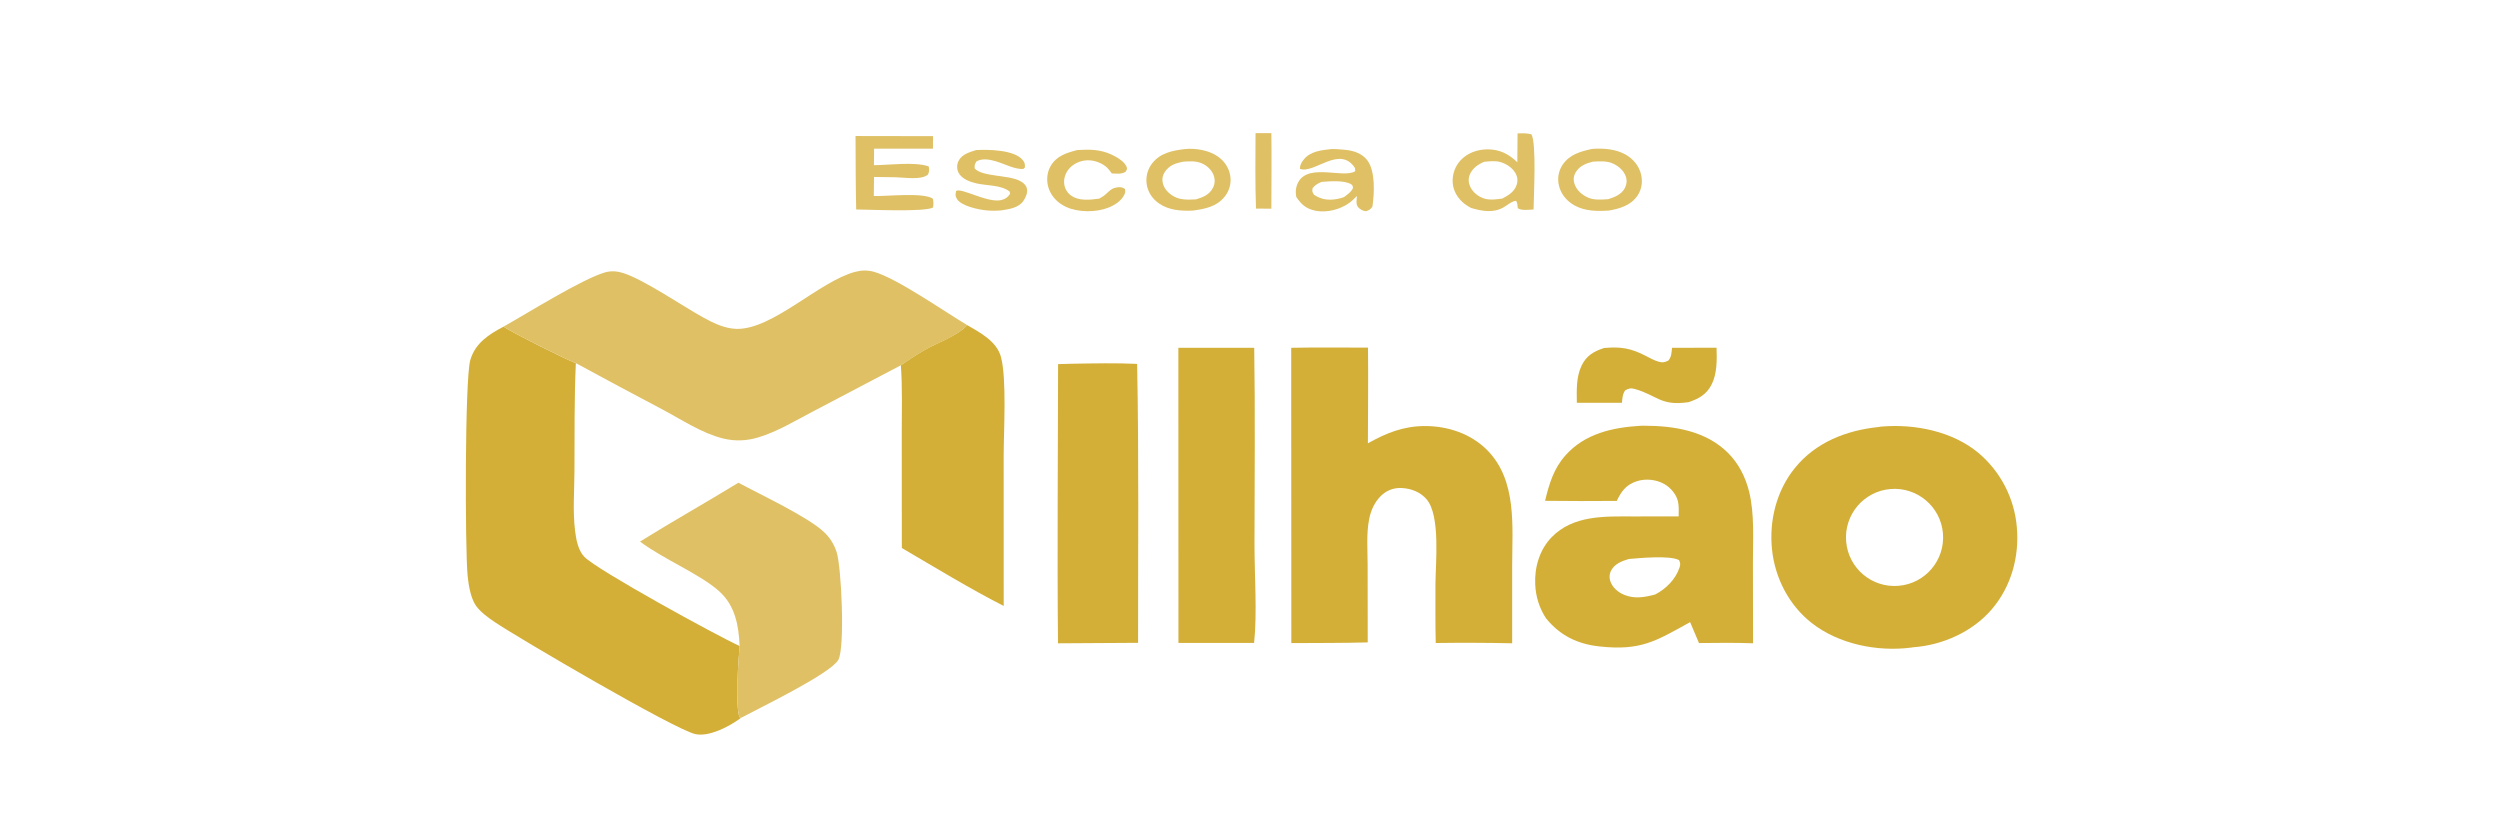
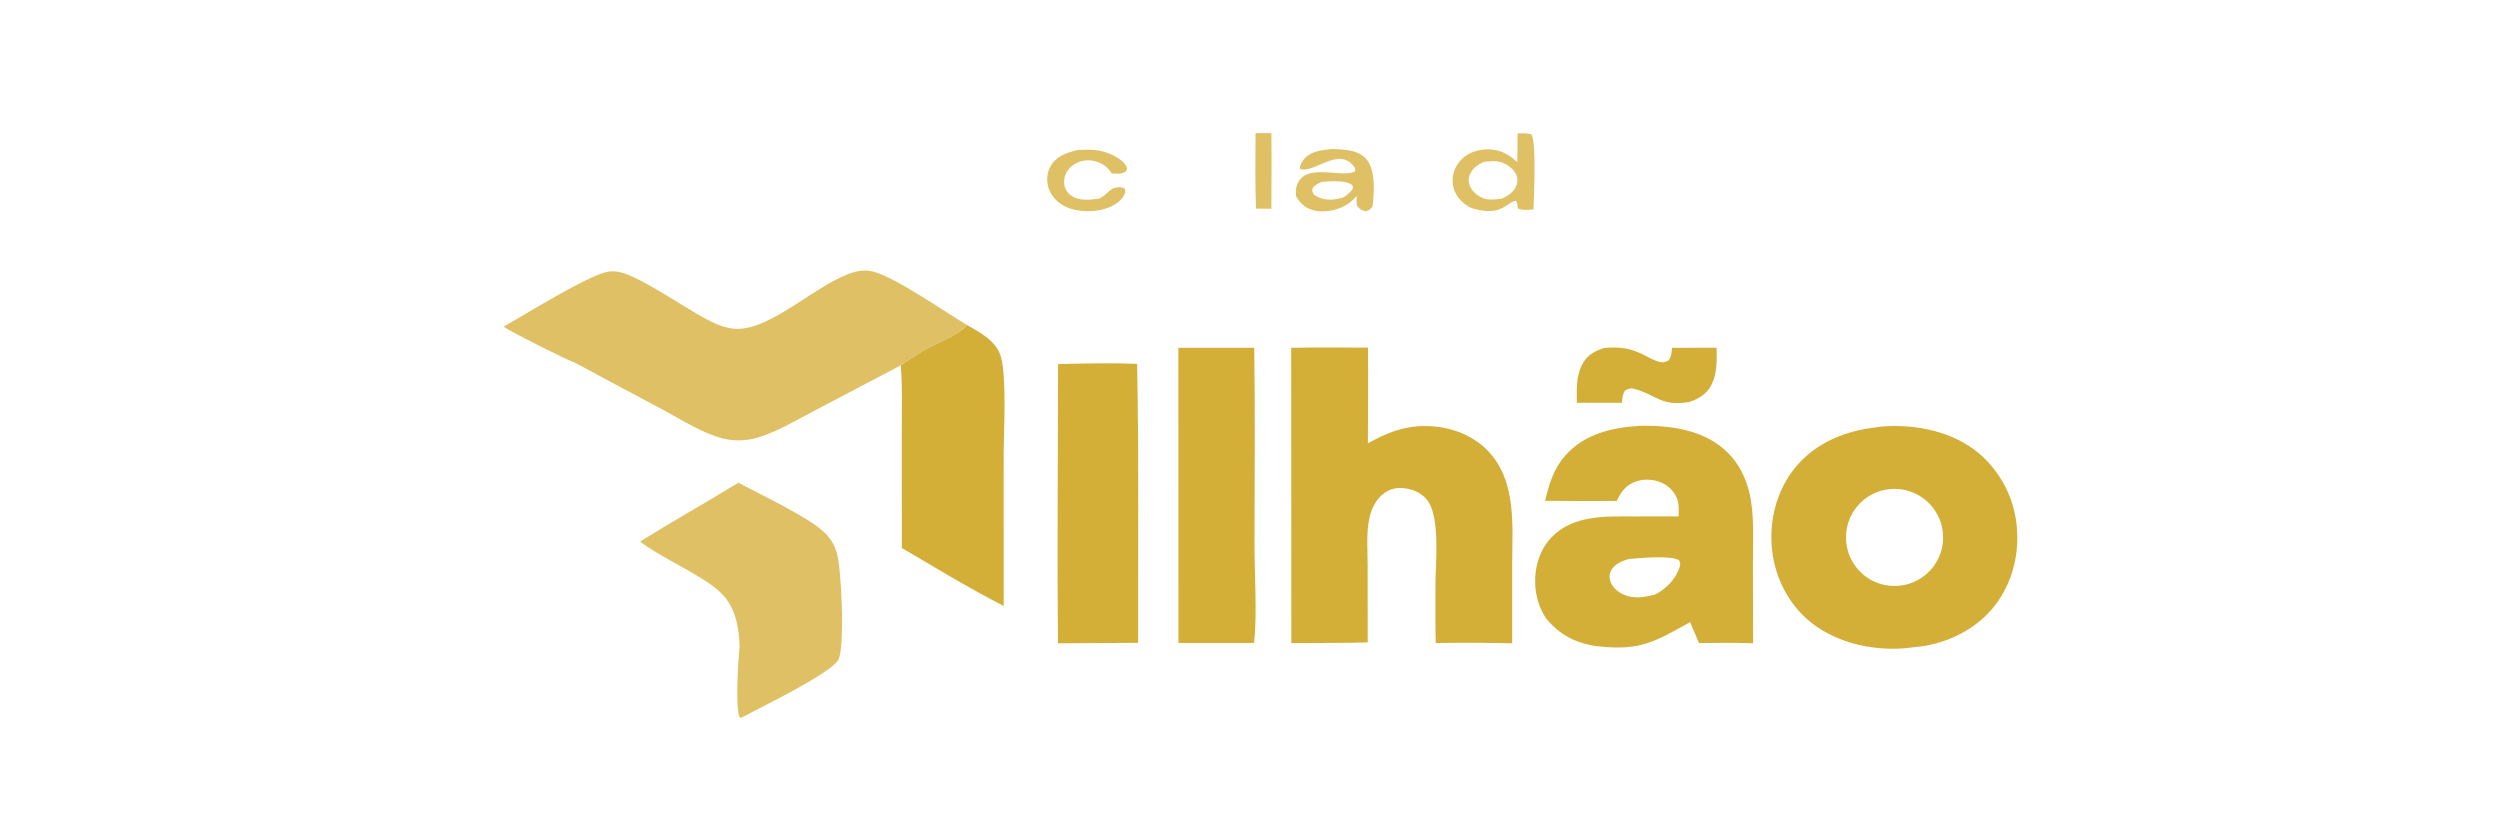
<svg xmlns="http://www.w3.org/2000/svg" width="300" viewBox="0 0 224.88 75" height="100" preserveAspectRatio="xMidYMid meet">
-   <path fill="#d3af38" d="M 66.613 64.617 C 66.555 64.66 66.492 64.707 66.434 64.75 C 65.461 65.438 63.73 66.328 62.527 66.07 C 60.68 65.676 46.59 57.418 44.488 56 C 43.887 55.598 43.082 55.023 42.703 54.402 C 42.277 53.695 42.102 52.605 42.023 51.789 C 41.793 49.379 41.766 34.164 42.266 32.41 C 42.703 30.883 43.941 30.094 45.258 29.398 C 45.902 29.867 51.051 32.449 51.766 32.68 C 51.621 35.914 51.656 39.168 51.641 42.402 C 51.633 44.141 51.48 46.035 51.695 47.758 C 51.793 48.551 51.961 49.52 52.531 50.113 C 53.684 51.312 64.535 57.254 66.508 58.141 C 66.387 59.336 66.109 63.559 66.488 64.52 Z M 66.613 64.617 " fill-opacity="1" fill-rule="nonzero" />
  <path fill="#d3af38" d="M 169.012 38.43 C 169.152 38.402 169.164 38.398 169.332 38.387 C 172.316 38.145 175.684 38.824 178.023 40.781 C 180.008 42.465 181.242 44.867 181.457 47.457 C 181.688 50.125 180.945 52.801 179.191 54.848 C 177.461 56.867 174.762 58.066 172.129 58.254 C 172.051 58.266 171.973 58.277 171.895 58.289 C 168.871 58.668 165.398 57.969 162.973 56.055 C 160.945 54.457 159.691 52.023 159.422 49.469 C 159.148 46.859 159.824 44.156 161.488 42.109 C 163.371 39.793 166.113 38.734 169.012 38.43 Z M 170.816 52.723 C 173.223 52.52 175.008 50.406 174.805 48 C 174.602 45.598 172.488 43.812 170.082 44.012 C 167.676 44.215 165.891 46.328 166.094 48.734 C 166.297 51.145 168.41 52.93 170.816 52.723 Z M 170.816 52.723 " fill-opacity="1" fill-rule="nonzero" />
  <path fill="#d3af38" d="M 116.148 31.301 C 118.449 31.254 120.758 31.289 123.059 31.285 C 123.094 34.152 123.055 37.027 123.051 39.898 C 124.695 38.973 126.262 38.344 128.18 38.344 C 130.238 38.34 132.324 39.031 133.793 40.516 C 136.492 43.246 136.039 47.402 136.035 50.922 L 136.035 57.895 C 133.742 57.848 131.449 57.84 129.156 57.871 C 129.109 56.117 129.137 54.355 129.129 52.602 C 129.141 50.68 129.59 46.445 128.348 44.953 C 127.789 44.285 126.941 43.961 126.086 43.922 C 125.367 43.887 124.727 44.133 124.215 44.637 C 123.664 45.18 123.324 45.922 123.172 46.676 C 122.898 48.004 123.027 49.508 123.027 50.863 L 123.035 57.816 C 120.746 57.879 118.449 57.863 116.16 57.879 Z M 116.148 31.301 " fill-opacity="1" fill-rule="nonzero" />
  <path fill="#dfc064" d="M 45.258 29.398 C 47.453 28.168 52.324 25.113 54.402 24.512 C 54.945 24.355 55.496 24.406 56.031 24.574 C 57.926 25.18 61.332 27.527 63.277 28.598 C 64.176 29.094 65.18 29.57 66.219 29.598 C 69.469 29.684 73.641 25.344 76.891 24.469 C 77.465 24.316 78.016 24.301 78.59 24.461 C 80.66 25.043 84.922 28.031 86.992 29.262 C 86.094 30.246 84.328 30.832 83.148 31.504 C 82.414 31.926 81.711 32.398 81.016 32.875 L 73.07 37.051 C 71.508 37.871 69.891 38.848 68.195 39.363 C 67.152 39.68 66.09 39.727 65.027 39.465 C 63.102 38.992 61.27 37.758 59.531 36.836 C 56.93 35.469 54.344 34.082 51.766 32.68 C 51.051 32.449 45.902 29.867 45.258 29.398 Z M 45.258 29.398 " fill-opacity="1" fill-rule="nonzero" />
  <path fill="#d3af38" d="M 147.586 38.32 C 147.691 38.316 147.801 38.316 147.906 38.316 C 150.605 38.312 153.5 38.781 155.48 40.781 C 156.422 41.727 157.027 42.926 157.352 44.215 C 157.867 46.273 157.695 48.578 157.703 50.691 L 157.715 57.895 C 156.094 57.836 154.473 57.859 152.848 57.875 L 152.051 55.992 C 148.973 57.695 147.621 58.586 143.895 58.18 C 141.918 57.965 140.34 57.207 139.074 55.637 C 138.477 54.719 138.16 53.699 138.109 52.605 C 138.035 51.07 138.496 49.48 139.578 48.359 C 141.52 46.348 144.387 46.473 146.953 46.48 L 151.02 46.473 C 151.023 46.035 151.055 45.547 150.957 45.125 C 150.812 44.488 150.289 43.883 149.73 43.566 C 148.996 43.148 148.039 43.051 147.234 43.316 C 146.289 43.629 145.863 44.215 145.449 45.082 C 143.301 45.102 141.148 45.098 138.996 45.074 C 139.367 43.547 139.762 42.188 140.828 40.988 C 142.57 39.023 145.07 38.469 147.586 38.32 Z M 148.906 53.504 C 149.871 53.004 150.762 52.129 151.102 51.059 C 151.195 50.777 151.172 50.676 151.051 50.41 C 150.219 49.965 147.539 50.223 146.531 50.309 C 145.938 50.492 145.309 50.715 144.977 51.285 C 144.785 51.609 144.754 51.965 144.875 52.324 C 145.074 52.891 145.566 53.305 146.109 53.531 C 147.051 53.922 147.961 53.754 148.906 53.504 Z M 148.906 53.504 " fill-opacity="1" fill-rule="nonzero" />
  <path fill="#dfc064" d="M 66.398 43.445 C 68.367 44.508 72.656 46.516 74.102 47.887 C 74.633 48.383 75.027 49.012 75.242 49.707 C 75.676 51.074 76 58.328 75.387 59.391 C 74.656 60.652 68.277 63.719 66.613 64.617 L 66.488 64.52 C 66.109 63.559 66.387 59.336 66.508 58.141 C 66.422 56.301 66.117 54.523 64.672 53.219 C 62.941 51.66 59.637 50.324 57.543 48.742 C 60.461 46.922 63.465 45.238 66.398 43.445 Z M 66.398 43.445 " fill-opacity="1" fill-rule="nonzero" />
  <path fill="#d3af38" d="M 86.992 29.262 C 88.164 29.934 89.66 30.73 90.031 32.141 C 90.555 34.145 90.273 38.809 90.27 41.043 L 90.273 54.535 C 87.164 52.949 84.121 51.086 81.105 49.32 L 81.098 39.062 C 81.094 37.012 81.168 34.918 81.016 32.875 C 81.711 32.398 82.414 31.926 83.148 31.504 C 84.328 30.832 86.094 30.246 86.992 29.262 Z M 86.992 29.262 " fill-opacity="1" fill-rule="nonzero" />
  <path fill="#d3af38" d="M 105.992 31.301 L 112.82 31.301 C 112.914 37.199 112.848 43.105 112.844 49.008 C 112.844 51.734 113.094 55.234 112.809 57.863 L 106 57.863 Z M 105.992 31.301 " fill-opacity="1" fill-rule="nonzero" />
  <path fill="#d3af38" d="M 96.574 32.734 C 98.473 32.703 100.383 32.66 102.281 32.75 C 102.449 41.113 102.359 49.492 102.367 57.855 L 101.016 57.863 L 95.16 57.898 C 95.078 49.523 95.16 41.141 95.168 32.77 Z M 96.574 32.734 " fill-opacity="1" fill-rule="nonzero" />
  <path fill="#d3af38" d="M 144.305 31.32 C 145.762 31.188 146.684 31.324 148 32 C 148.391 32.199 148.789 32.43 149.211 32.551 C 149.566 32.656 149.773 32.613 150.094 32.449 C 150.383 32.109 150.375 31.734 150.422 31.305 L 154.43 31.293 C 154.465 32.398 154.488 33.645 153.965 34.645 C 153.512 35.512 152.809 35.898 151.91 36.195 C 149.395 36.562 149.133 35.602 147.086 35.012 C 146.727 34.906 146.535 34.953 146.211 35.129 C 145.961 35.469 145.957 35.848 145.914 36.254 L 141.855 36.254 C 141.844 35.133 141.785 33.941 142.285 32.902 C 142.723 32 143.383 31.621 144.305 31.32 Z M 144.305 31.32 " fill-opacity="1" fill-rule="nonzero" />
  <path fill="#dfc064" d="M 136.52 12.008 C 136.957 11.992 137.336 11.977 137.766 12.086 C 138.234 12.887 137.977 17.602 137.961 18.852 C 137.551 18.875 136.867 18.977 136.539 18.734 C 136.516 18.488 136.516 18.289 136.391 18.07 C 135.969 18.117 135.598 18.477 135.23 18.68 C 134.297 19.188 133.305 19.004 132.336 18.715 C 132.137 18.605 131.941 18.496 131.762 18.355 C 131.172 17.898 130.746 17.23 130.684 16.477 C 130.625 15.719 130.887 14.969 131.406 14.414 C 132.023 13.758 132.914 13.449 133.797 13.441 C 134.898 13.434 135.727 13.855 136.5 14.605 Z M 135.156 17.867 C 135.711 17.578 136.242 17.25 136.445 16.621 C 136.559 16.27 136.516 15.91 136.332 15.586 C 136.051 15.086 135.496 14.73 134.953 14.578 C 134.492 14.453 133.98 14.52 133.512 14.562 C 132.965 14.793 132.477 15.129 132.23 15.691 C 132.078 16.047 132.094 16.43 132.246 16.777 C 132.48 17.301 132.996 17.707 133.535 17.875 C 134.023 18.027 134.656 17.945 135.156 17.867 Z M 135.156 17.867 " fill-opacity="1" fill-rule="nonzero" />
-   <path fill="#dfc064" d="M 106.562 13.418 C 107.527 13.312 108.742 13.523 109.539 14.078 C 110.125 14.484 110.543 15.09 110.66 15.801 C 110.773 16.473 110.594 17.16 110.168 17.691 C 109.43 18.613 108.391 18.801 107.293 18.953 C 106.258 19 105.152 18.93 104.27 18.324 C 103.68 17.922 103.262 17.324 103.148 16.613 C 103.039 15.941 103.211 15.254 103.625 14.715 C 104.355 13.766 105.449 13.551 106.562 13.418 Z M 107.566 17.945 C 108.219 17.754 108.797 17.527 109.117 16.879 C 109.301 16.512 109.301 16.09 109.145 15.715 C 108.949 15.242 108.512 14.859 108.043 14.676 C 107.535 14.473 106.953 14.512 106.418 14.551 C 105.727 14.691 105.188 14.867 104.773 15.473 C 104.574 15.766 104.508 16.113 104.586 16.457 C 104.703 16.996 105.102 17.395 105.562 17.664 C 106.184 18.023 106.875 17.973 107.566 17.945 Z M 107.566 17.945 " fill-opacity="1" fill-rule="nonzero" />
-   <path fill="#dfc064" d="M 143.238 13.402 C 144.246 13.328 145.332 13.406 146.227 13.902 C 146.922 14.293 147.453 14.918 147.637 15.703 C 147.793 16.363 147.695 17.059 147.305 17.621 C 146.699 18.496 145.738 18.77 144.75 18.949 C 143.703 19.023 142.598 19.012 141.652 18.492 C 140.957 18.105 140.434 17.488 140.246 16.707 C 140.086 16.059 140.207 15.375 140.582 14.82 C 141.207 13.895 142.211 13.621 143.238 13.402 Z M 144.684 17.926 C 145.258 17.746 145.871 17.5 146.172 16.934 C 146.348 16.598 146.387 16.258 146.266 15.895 C 146.086 15.359 145.633 14.969 145.133 14.73 C 144.574 14.465 143.891 14.508 143.289 14.551 C 142.652 14.715 142.102 14.926 141.746 15.52 C 141.562 15.828 141.527 16.18 141.637 16.523 C 141.816 17.105 142.309 17.535 142.848 17.777 C 143.414 18.031 144.082 17.965 144.684 17.926 Z M 144.684 17.926 " fill-opacity="1" fill-rule="nonzero" />
-   <path fill="#dfc064" d="M 76.938 12.242 L 83.914 12.254 L 83.906 13.383 L 78.609 13.383 L 78.594 14.867 C 79.961 14.859 82.273 14.539 83.523 14.977 C 83.586 15.285 83.582 15.414 83.461 15.707 C 82.848 16.238 81.328 15.965 80.539 15.953 L 78.602 15.926 L 78.582 17.641 C 79.809 17.68 82.996 17.293 83.895 17.879 C 83.969 18.18 83.957 18.371 83.918 18.668 C 83.219 19.105 78.137 18.859 76.996 18.852 C 76.945 16.648 76.953 14.445 76.938 12.242 Z M 76.938 12.242 " fill-opacity="1" fill-rule="nonzero" />
  <path fill="#dfc064" d="M 119.777 13.414 C 120.164 13.406 120.559 13.445 120.945 13.477 C 121.719 13.547 122.5 13.781 122.992 14.418 C 123.742 15.395 123.633 17.457 123.453 18.621 C 123.234 18.867 123.188 18.906 122.879 19.012 C 122.641 18.996 122.328 18.84 122.176 18.652 C 121.938 18.355 122.047 17.988 122.066 17.637 C 121.848 17.855 121.625 18.078 121.375 18.262 C 120.555 18.855 119.359 19.164 118.355 18.969 C 117.52 18.805 117.055 18.414 116.602 17.715 C 116.559 17.418 116.535 17.172 116.605 16.875 C 117.203 14.422 120.789 16.145 121.914 15.406 L 121.891 15.129 C 120.531 13.004 118.195 15.695 116.93 15.195 C 116.926 14.883 117.066 14.629 117.258 14.383 C 117.855 13.605 118.871 13.516 119.777 13.414 Z M 120.902 17.738 C 121.215 17.496 121.547 17.289 121.711 16.918 C 121.676 16.762 121.699 16.68 121.547 16.586 C 120.926 16.203 119.598 16.312 118.875 16.371 C 118.531 16.527 118.312 16.633 118.074 16.934 C 118.016 17.242 118.039 17.246 118.195 17.523 C 118.855 17.965 119.496 18.051 120.27 17.91 C 120.488 17.867 120.695 17.82 120.902 17.738 Z M 120.902 17.738 " fill-opacity="1" fill-rule="nonzero" />
-   <path fill="#dfc064" d="M 87.805 13.504 C 88.887 13.449 91.18 13.477 91.957 14.371 C 92.184 14.633 92.176 14.734 92.188 15.062 L 92.047 15.203 C 91.309 15.27 90.309 14.734 89.59 14.523 C 89.023 14.359 88.363 14.219 87.824 14.523 C 87.66 14.805 87.645 14.832 87.66 15.156 C 88.297 15.91 90.629 15.73 91.703 16.266 C 92.008 16.418 92.309 16.656 92.371 17.016 C 92.434 17.379 92.25 17.773 92.055 18.066 C 91.617 18.719 90.762 18.82 90.051 18.934 C 89.633 18.973 89.176 18.977 88.762 18.938 C 88.039 18.875 86.453 18.555 86.059 17.895 C 85.891 17.613 85.934 17.504 85.988 17.199 C 86.383 16.832 88.805 18.293 90.039 18.008 C 90.414 17.922 90.637 17.762 90.852 17.438 L 90.809 17.242 C 90.074 16.637 88.715 16.715 87.812 16.504 C 87.219 16.363 86.484 16.102 86.195 15.516 C 86.035 15.184 86.051 14.781 86.223 14.457 C 86.531 13.875 87.223 13.684 87.805 13.504 Z M 87.805 13.504 " fill-opacity="1" fill-rule="nonzero" />
  <path fill="#dfc064" d="M 96.895 13.504 C 98 13.438 98.961 13.438 99.992 13.918 C 100.453 14.133 101.219 14.566 101.359 15.098 C 101.402 15.258 101.309 15.332 101.23 15.469 C 100.848 15.691 100.434 15.625 100.004 15.609 C 99.887 15.449 99.766 15.289 99.629 15.141 C 99.191 14.68 98.41 14.398 97.781 14.426 C 97.18 14.453 96.582 14.711 96.18 15.16 C 95.848 15.531 95.656 16.055 95.719 16.551 C 95.77 16.953 95.965 17.312 96.289 17.562 C 97.016 18.121 98.027 17.988 98.879 17.875 C 99.121 17.738 99.348 17.594 99.551 17.398 C 99.809 17.156 99.984 16.969 100.344 16.891 C 100.68 16.816 100.895 16.816 101.188 17 C 101.215 17.227 101.242 17.258 101.148 17.48 C 100.898 18.066 100.258 18.469 99.684 18.691 C 98.566 19.129 96.988 19.125 95.895 18.625 C 95.18 18.297 94.586 17.723 94.328 16.969 C 94.105 16.324 94.145 15.582 94.477 14.98 C 95.008 14.031 95.914 13.762 96.895 13.504 Z M 96.895 13.504 " fill-opacity="1" fill-rule="nonzero" />
  <path fill="#dfc064" d="M 112.938 11.984 L 114.363 11.98 C 114.395 14.246 114.367 16.516 114.363 18.781 L 112.98 18.773 C 112.898 16.512 112.93 14.246 112.938 11.984 Z M 112.938 11.984 " fill-opacity="1" fill-rule="nonzero" />
</svg>